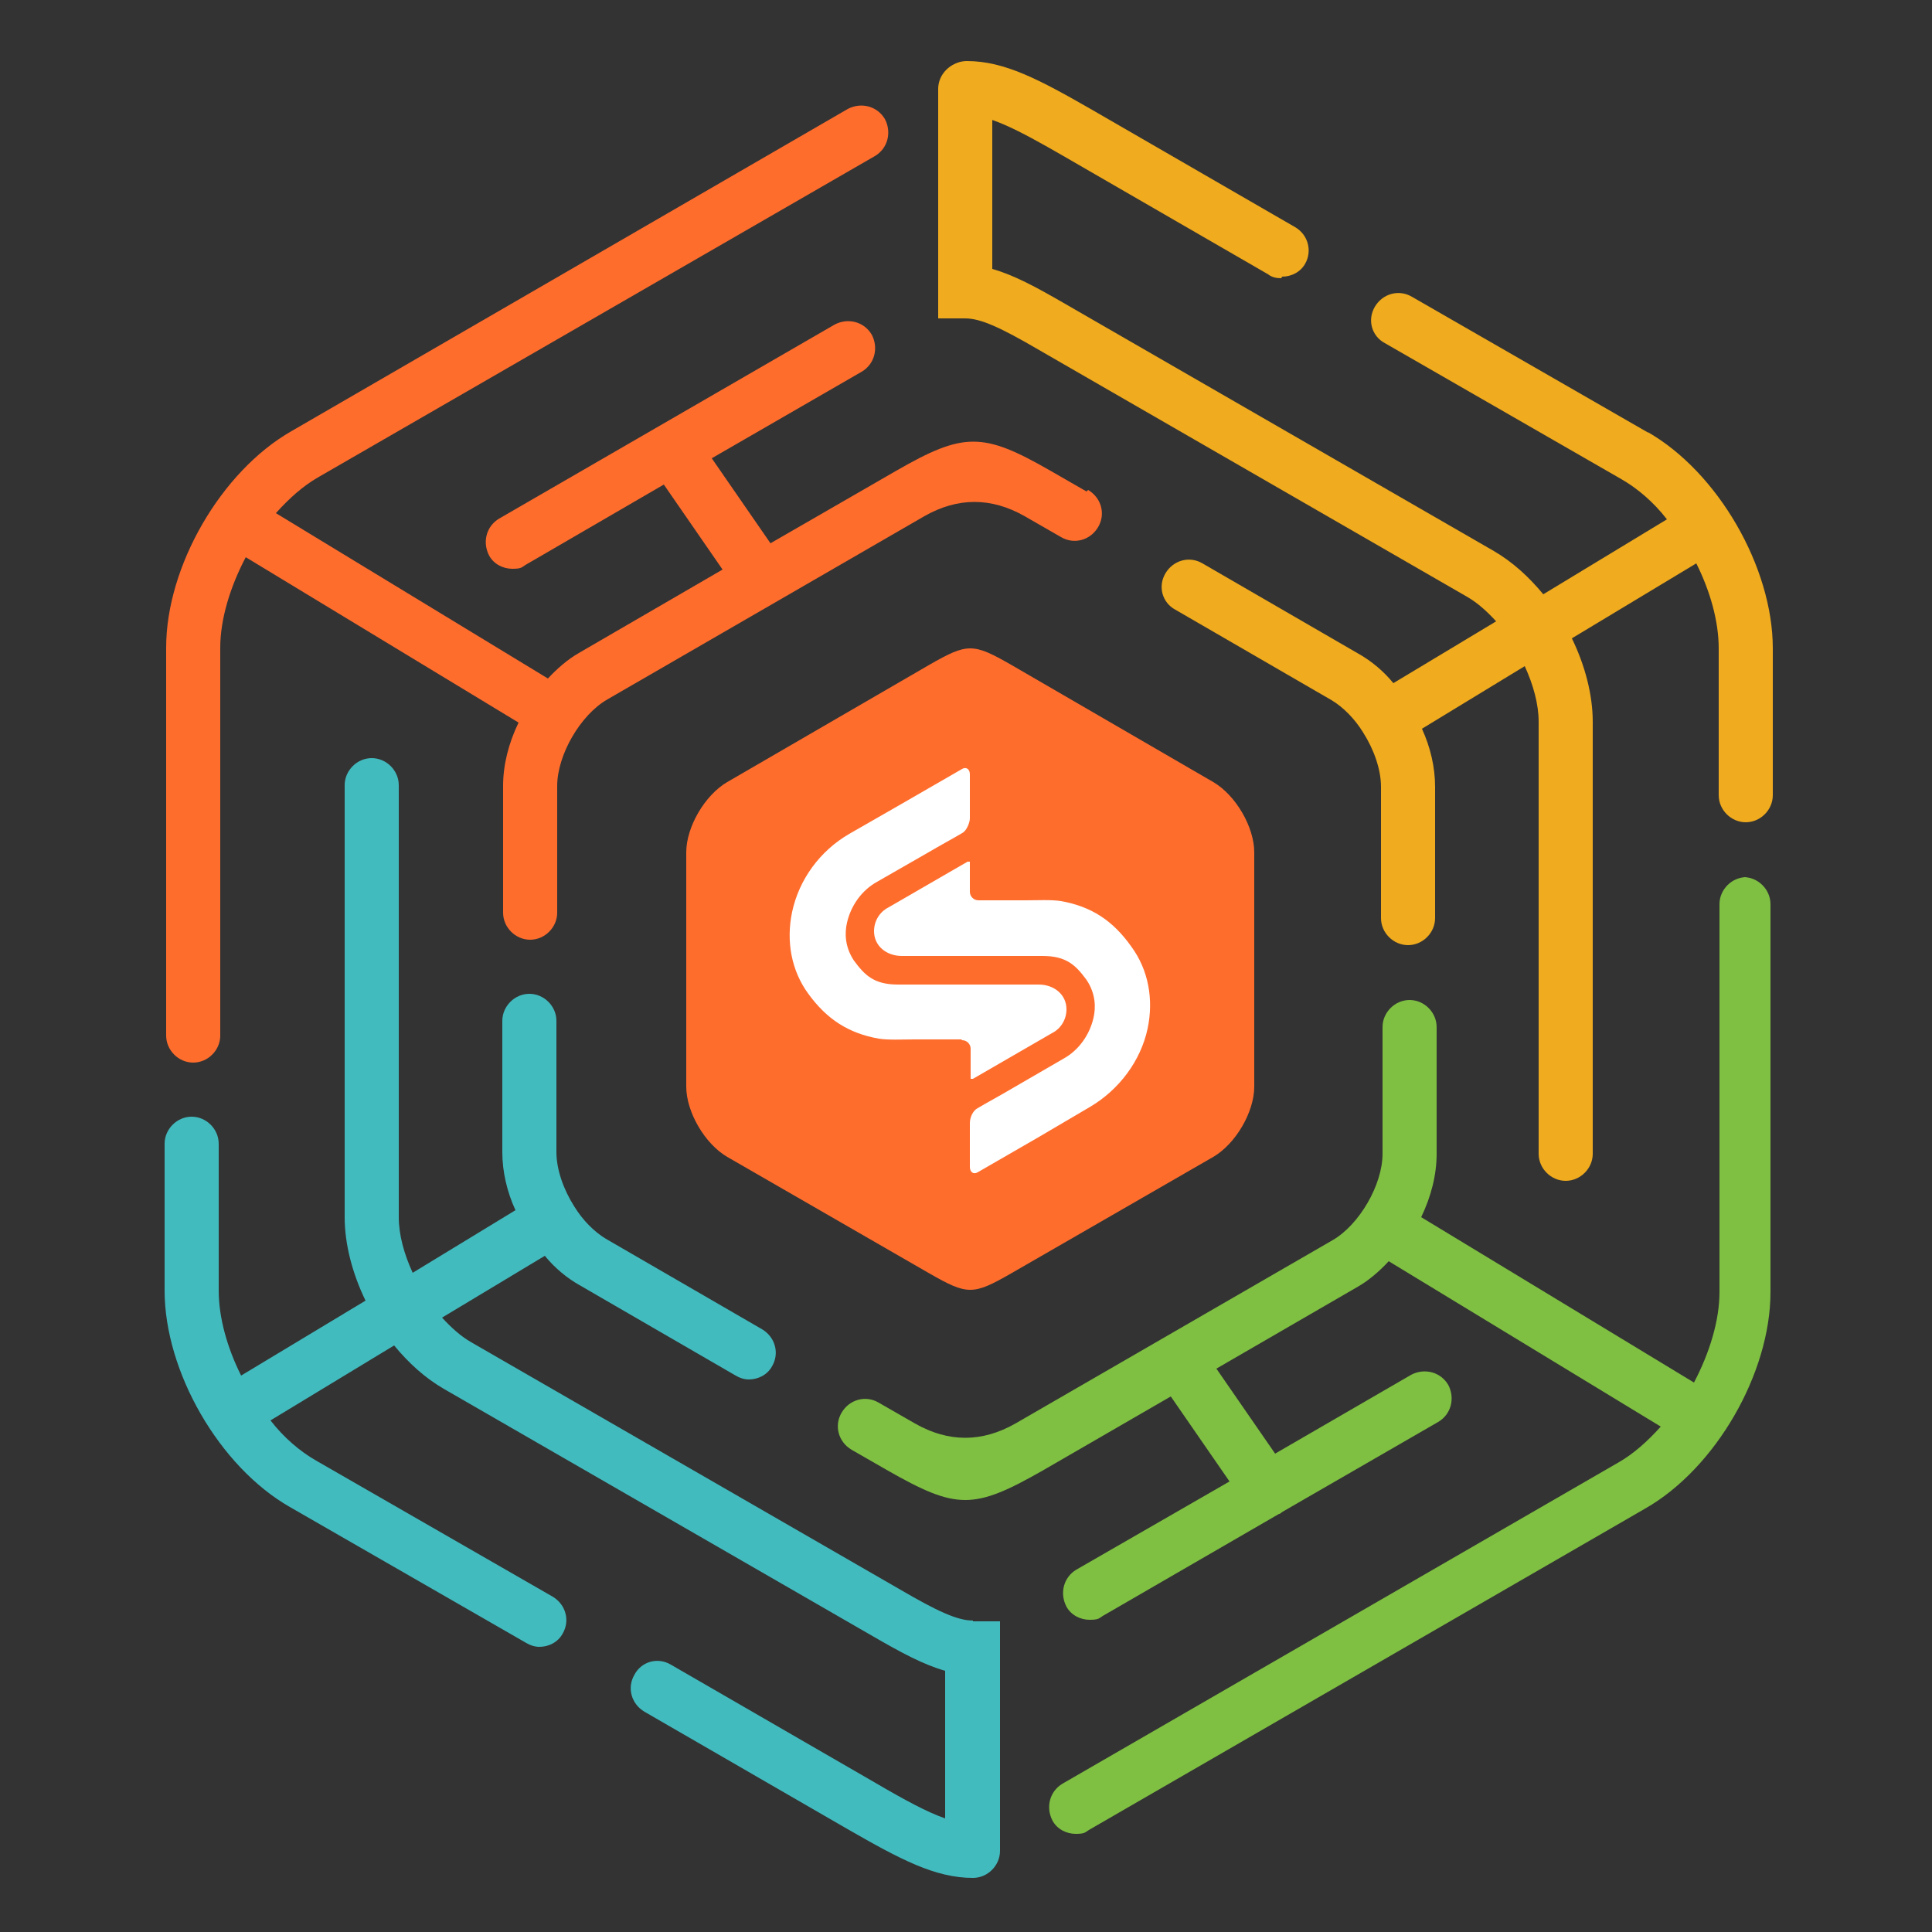
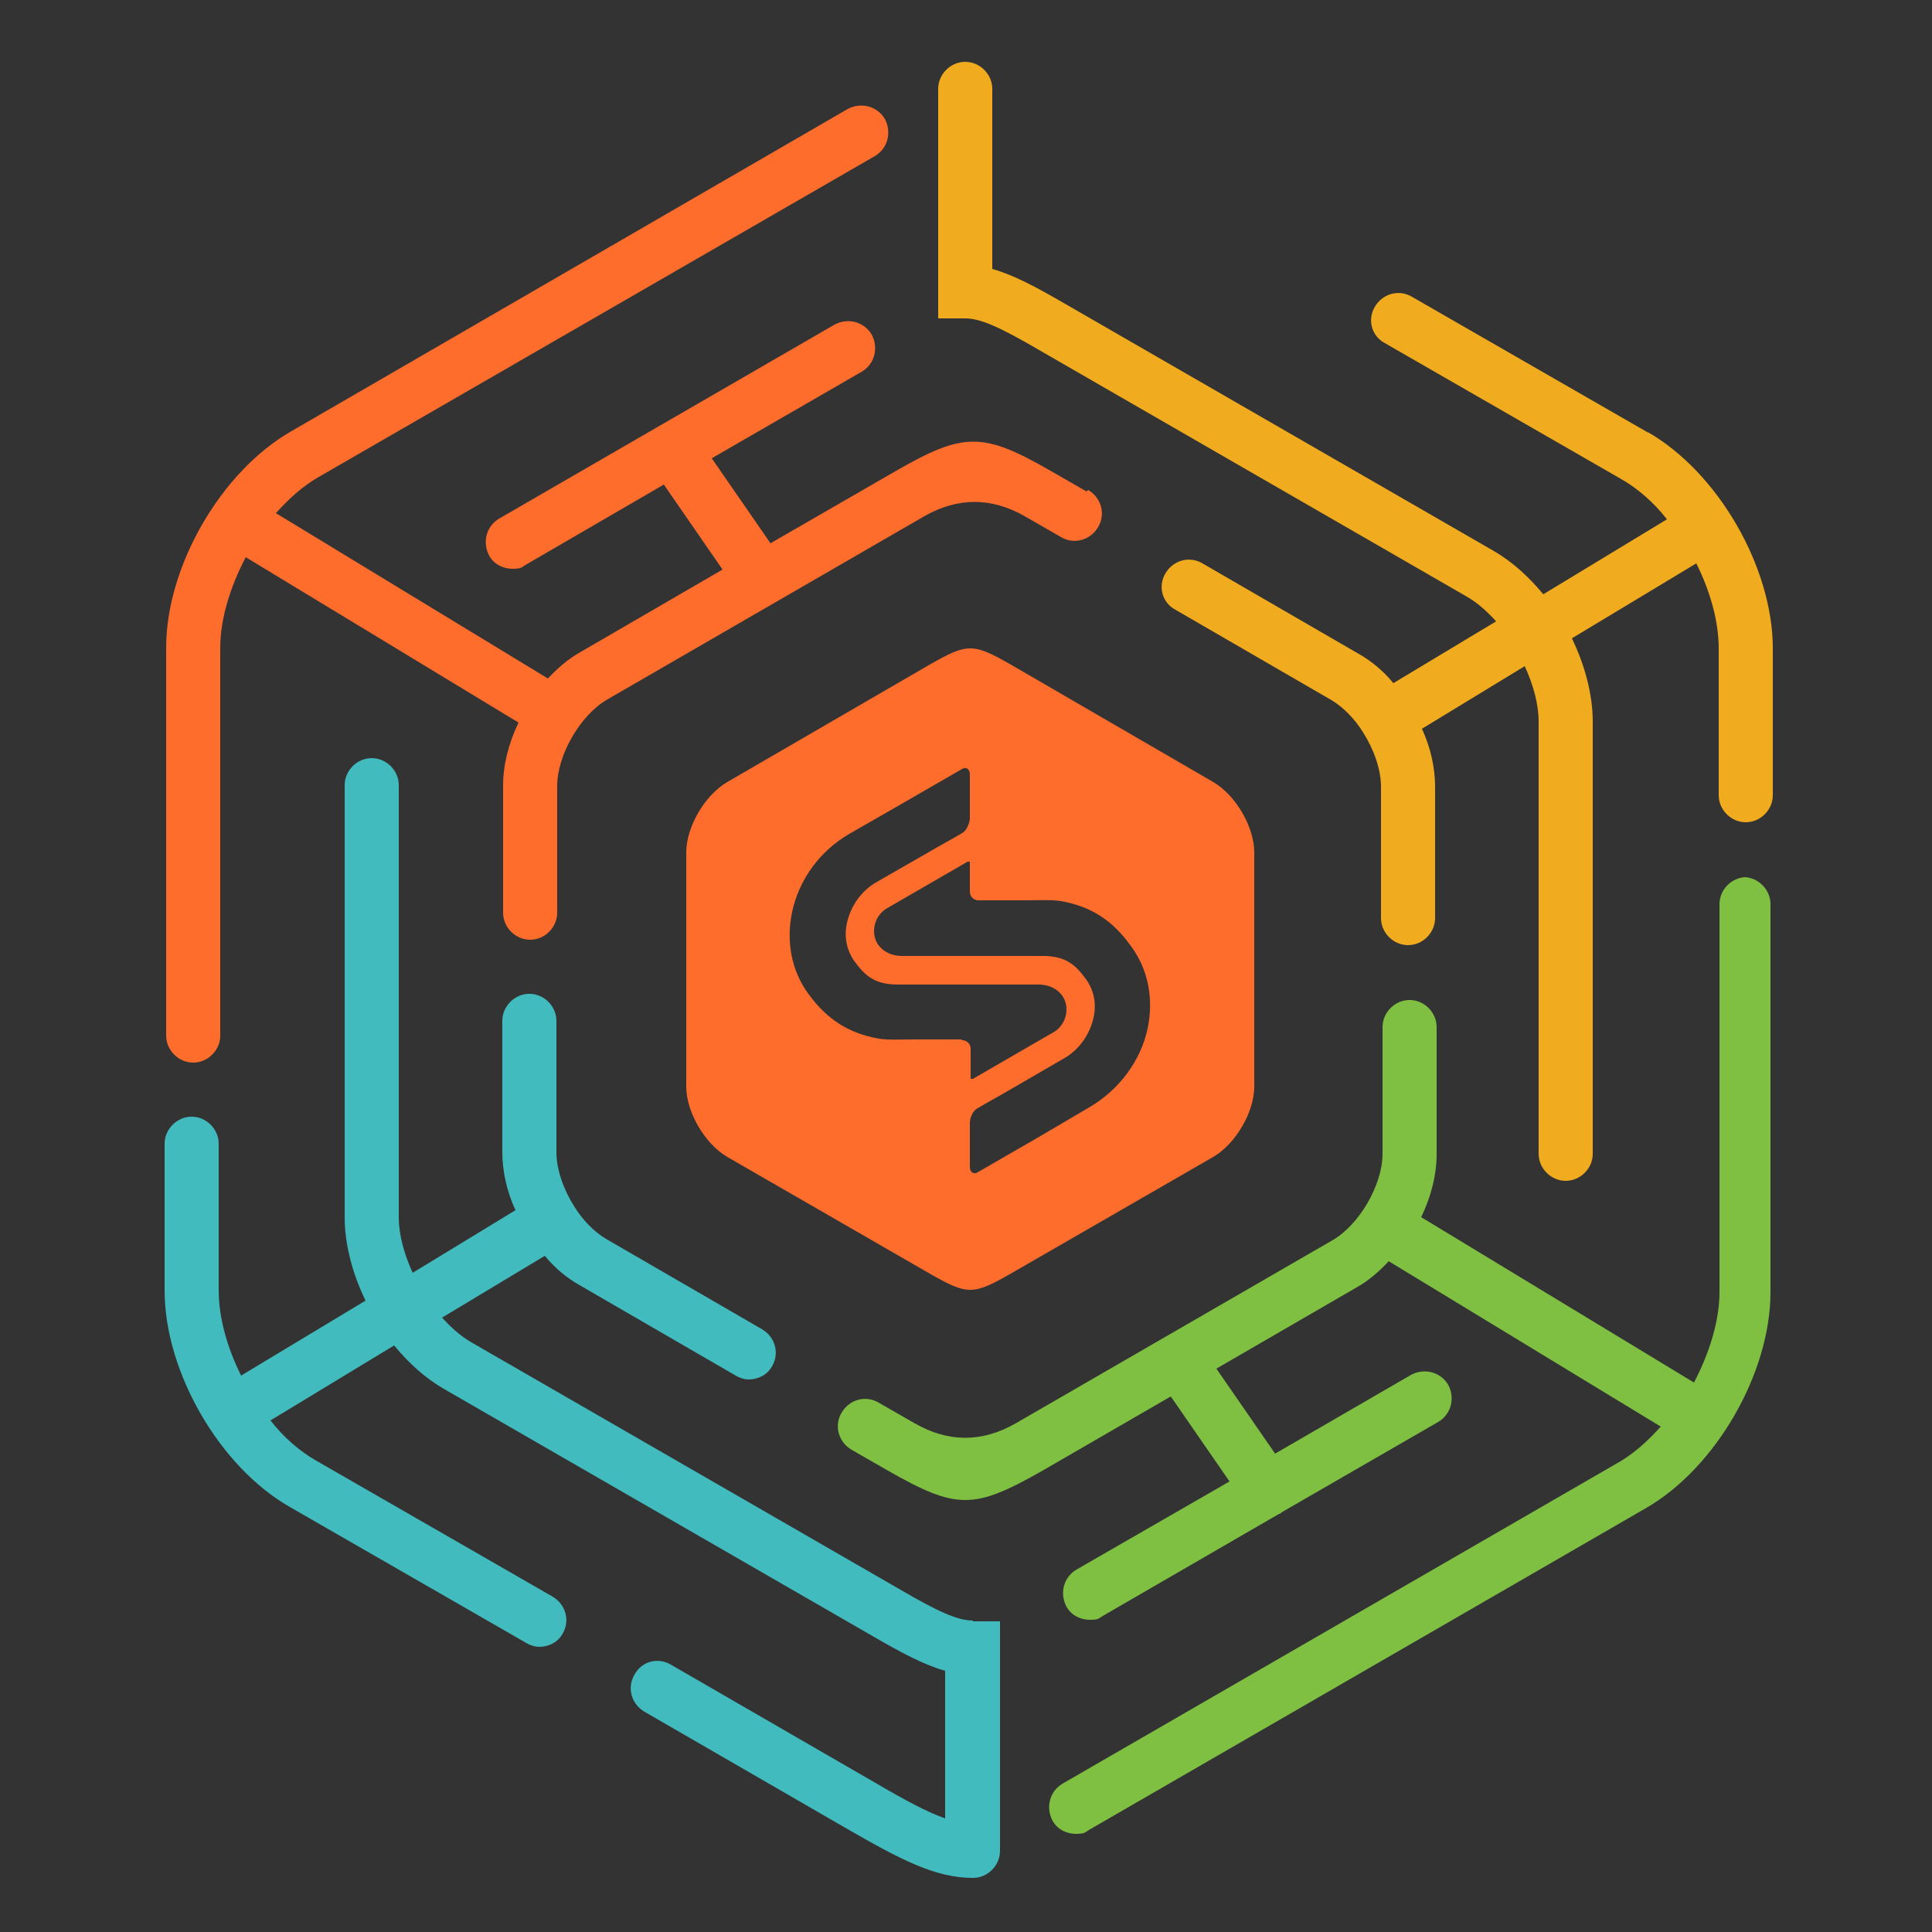
<svg xmlns="http://www.w3.org/2000/svg" id="Layer_1" version="1.1" viewBox="0 0 250 250">
  <rect x="0" y="0" width="250" height="250" fill="#333333" stroke="none" />
  <defs>
    <style> .st0 { fill: #f0ab1e; } .st1 { fill: #42bbbf; } .st2 { fill: #ff6d2d; } .st3 { fill: #7fc042; } .st4 { fill: #fff; } </style>
  </defs>
  <g>
-     <circle class="st4" cx="125.8" cy="125.5" r="29.8" />
    <path class="st2" d="M157,101.2l-26.2-15.2c-4.9-2.8-5.6-2.8-10.5,0l-26.2,15.2c-2.9,1.7-5.3,5.8-5.3,9.1v30.3c0,3.3,2.4,7.4,5.3,9.1l26.2,15.1c4.9,2.8,5.6,2.8,10.5,0l26.2-15.1c2.9-1.7,5.3-5.8,5.3-9.1v-30.3c0-3.3-2.4-7.4-5.3-9.1ZM124.4,134.5h0s-6.1,0-6.1,0c-1.6,0-3.3.1-4.6-.1-3.9-.7-6.7-2.5-9.1-5.8-2.2-3-2.9-6.8-2.1-10.6.9-4.2,3.6-7.9,7.4-10.1l6.8-3.9c1-.6,6.8-3.9,7.8-4.5.5-.3,1,0,1,.7s0,5.2,0,5.7-.4,1.6-1,1.9c-1,.6-3.2,1.8-4.2,2.4l-6.8,3.9c-2,1.1-3.4,3.1-3.9,5.3-.3,1.3-.3,3.1.9,4.9,1.4,1.9,2.6,3.1,5.7,3.1,3,0,15.1,0,18.2,0,2,0,3.6,1.3,3.6,3.2,0,1.3-.7,2.5-1.9,3.1l-10.2,5.9c-.1,0-.3,0-.3,0,0,0,0,0,0-.1v-3.8c0-.6-.5-1.1-1.1-1.1ZM148.5,133.1c-.9,4.2-3.7,7.9-7.4,10.1l-6.8,4c-1,.6-6.8,3.9-7.8,4.5-.5.3-1,0-1-.7v-5.7c0-.7.4-1.6,1-1.9,1-.6,3.2-1.8,4.2-2.4l6.9-4c2-1.1,3.4-3.1,3.9-5.3.3-1.3.3-3.1-.9-4.9-1.4-1.9-2.6-3.1-5.7-3.1-3,0-15.1,0-18.2,0-2,0-3.6-1.3-3.6-3.2,0-1.3.7-2.5,1.9-3.1l10.2-5.9c.1,0,.3,0,.3,0,0,0,0,0,0,.1v3.8c0,.6.5,1.1,1.1,1.1h6.1c1.6,0,3.3-.1,4.6.1,3.9.7,6.7,2.5,9.1,5.9,2.2,3,2.9,6.8,2.1,10.6Z" />
  </g>
  <path class="st1" d="M125.9,209.7c-2,0-4.6-1.2-9.4-4l-55.5-32c-1.4-.8-2.6-1.9-3.8-3.2l13.3-8c1.3,1.6,2.9,2.9,4.5,3.8l20.2,11.7c.5.3,1.1.5,1.7.5,1.2,0,2.4-.6,3-1.7,1-1.7.4-3.8-1.3-4.8l-20.2-11.7c-1.5-.9-3-2.4-4.1-4.2,0,0,0,0,0,0,0,0,0,0,0,0-1.4-2.2-2.3-4.8-2.3-7v-17c0-1.9-1.6-3.5-3.5-3.5s-3.5,1.6-3.5,3.5v17c0,2.5.6,5.1,1.7,7.5l-13.3,8.1c-1.1-2.4-1.8-4.9-1.8-7.2v-55.9c0-1.9-1.6-3.5-3.5-3.5s-3.5,1.6-3.5,3.5v55.9c0,3.5,1,7.3,2.7,10.8l-16.1,9.7c-1.8-3.6-2.9-7.5-2.9-11v-19c0-1.9-1.6-3.5-3.5-3.5s-3.5,1.6-3.5,3.5v19c0,10.5,7.1,22.8,16.2,28l30.6,17.6c.5.3,1.1.5,1.7.5,1.2,0,2.4-.6,3-1.7,1-1.7.4-3.8-1.3-4.8l-30.6-17.6c-2.1-1.2-4.2-3-5.9-5.2l16-9.7c1.9,2.3,4,4.2,6.4,5.6l55.5,32c3.8,2.2,6.6,3.7,9.4,4.5v19.1c-2.3-.8-5.1-2.3-9.2-4.7l-26.3-15.2c-1.7-1-3.8-.4-4.7,1.3-1,1.7-.4,3.8,1.3,4.8l26.3,15.2c6.8,3.9,11.3,6.3,16.2,6.3s0,0,0,0,0,0,0,0c1.9,0,3.5-1.6,3.5-3.5v-29.7h-3.5Z" />
-   <path class="st0" d="M165.8,36c-.6,0-1.2-.1-1.7-.5l-26.3-15.2c-6.4-3.7-9.8-5.4-12.7-5.4s-3.5-1.6-3.5-3.5,1.6-3.5,3.5-3.5c4.9,0,9.4,2.4,16.2,6.3l26.3,15.2c1.7,1,2.2,3.1,1.3,4.7-.6,1.1-1.8,1.7-3,1.7Z" />
  <path class="st0" d="M213.3,56l-30.6-17.6c-1.7-1-3.8-.4-4.8,1.3-1,1.7-.4,3.8,1.3,4.7l30.6,17.6c2.1,1.2,4.2,3,5.9,5.2l-16,9.7c-1.9-2.3-4-4.2-6.4-5.6l-55.5-32c-3.8-2.2-6.6-3.7-9.4-4.5V11.5c0-1.9-1.6-3.5-3.5-3.5s-3.5,1.6-3.5,3.5v29.7h3.5c2,0,4.6,1.2,9.4,4l55.5,32c1.4.8,2.6,1.9,3.8,3.2l-13.3,8c-1.3-1.6-2.9-2.9-4.5-3.8l-20.2-11.7c-1.7-1-3.8-.4-4.8,1.3-1,1.7-.4,3.8,1.3,4.7l20.2,11.7c1.5.9,3,2.4,4.1,4.2,0,0,0,0,0,0,0,0,0,0,0,0,1.4,2.2,2.3,4.8,2.3,7v17c0,1.9,1.6,3.5,3.5,3.5s3.5-1.6,3.5-3.5v-17c0-2.5-.6-5.1-1.7-7.5l13.3-8.1c1.1,2.4,1.8,4.9,1.8,7.2v55.9c0,1.9,1.6,3.5,3.5,3.5s3.5-1.6,3.5-3.5v-55.9c0-3.5-1-7.3-2.7-10.8l16.1-9.7c1.8,3.6,2.9,7.5,2.9,11v19c0,1.9,1.6,3.5,3.5,3.5s3.5-1.6,3.5-3.5v-19c0-10.5-7.1-22.8-16.2-28Z" />
  <path class="st2" d="M140.6,63.6l-4.7-2.7c-8.7-5-11.2-5-19.9,0l-16.3,9.4-7.6-11,19.4-11.2c1.7-1,2.2-3.1,1.3-4.8-1-1.7-3.1-2.2-4.8-1.3l-43.4,25.1c-1.7,1-2.2,3.1-1.3,4.8.6,1.1,1.8,1.7,3,1.7s1.2-.2,1.7-.5l17.9-10.4,7.6,11-18.6,10.8c-1.4.8-2.8,2-4,3.3l-35.2-21.4c1.7-1.9,3.5-3.5,5.4-4.6L113.2,20.2c1.7-1,2.2-3.1,1.3-4.8-1-1.7-3.1-2.2-4.8-1.3L37.7,55.8c-9.1,5.2-16.2,17.5-16.2,28v50.2c0,1.9,1.6,3.5,3.5,3.5s3.5-1.6,3.5-3.5v-50.2c0-3.7,1.3-7.9,3.3-11.7l35.3,21.4c-1.3,2.7-2,5.5-2,8.2v16.4c0,1.9,1.6,3.5,3.5,3.5s3.5-1.6,3.5-3.5v-16.4c0-4,3-9.2,6.5-11.2l41-23.7q6.5-3.7,13,0l4.7,2.7c1.7,1,3.8.4,4.8-1.3,1-1.7.4-3.8-1.3-4.8Z" />
  <path class="st3" d="M226,113.5c-1.9,0-3.5,1.6-3.5,3.5v50.2c0,3.7-1.3,7.9-3.3,11.7l-35.3-21.4c1.3-2.7,2-5.5,2-8.2v-16.4c0-1.9-1.6-3.5-3.5-3.5s-3.5,1.6-3.5,3.5v16.4c0,4-3,9.2-6.5,11.2l-41,23.7q-6.5,3.7-13,0l-4.7-2.7c-1.7-1-3.8-.4-4.8,1.3-1,1.7-.4,3.8,1.3,4.8l4.7,2.7c4.4,2.5,7.2,3.8,10,3.8s5.6-1.3,10-3.8l16.6-9.6,7.6,11-19.8,11.4c-1.7,1-2.2,3.1-1.3,4.8.6,1.1,1.8,1.7,3,1.7s1.2-.2,1.7-.5l22.8-13.2c.2,0,.3-.2.5-.3,0,0,0,0,0,0l20.1-11.6c1.7-1,2.2-3.1,1.3-4.8-1-1.7-3.1-2.2-4.8-1.3l-17.6,10.2-7.6-11,18.3-10.6c1.4-.8,2.8-2,4-3.3l35.2,21.4c-1.7,1.9-3.5,3.5-5.4,4.6l-72,41.6c-1.7,1-2.2,3.1-1.3,4.8.6,1.1,1.8,1.7,3,1.7s1.2-.2,1.7-.5l72-41.6c9.1-5.2,16.2-17.5,16.2-28v-50.2c0-1.9-1.6-3.5-3.5-3.5Z" />
</svg>